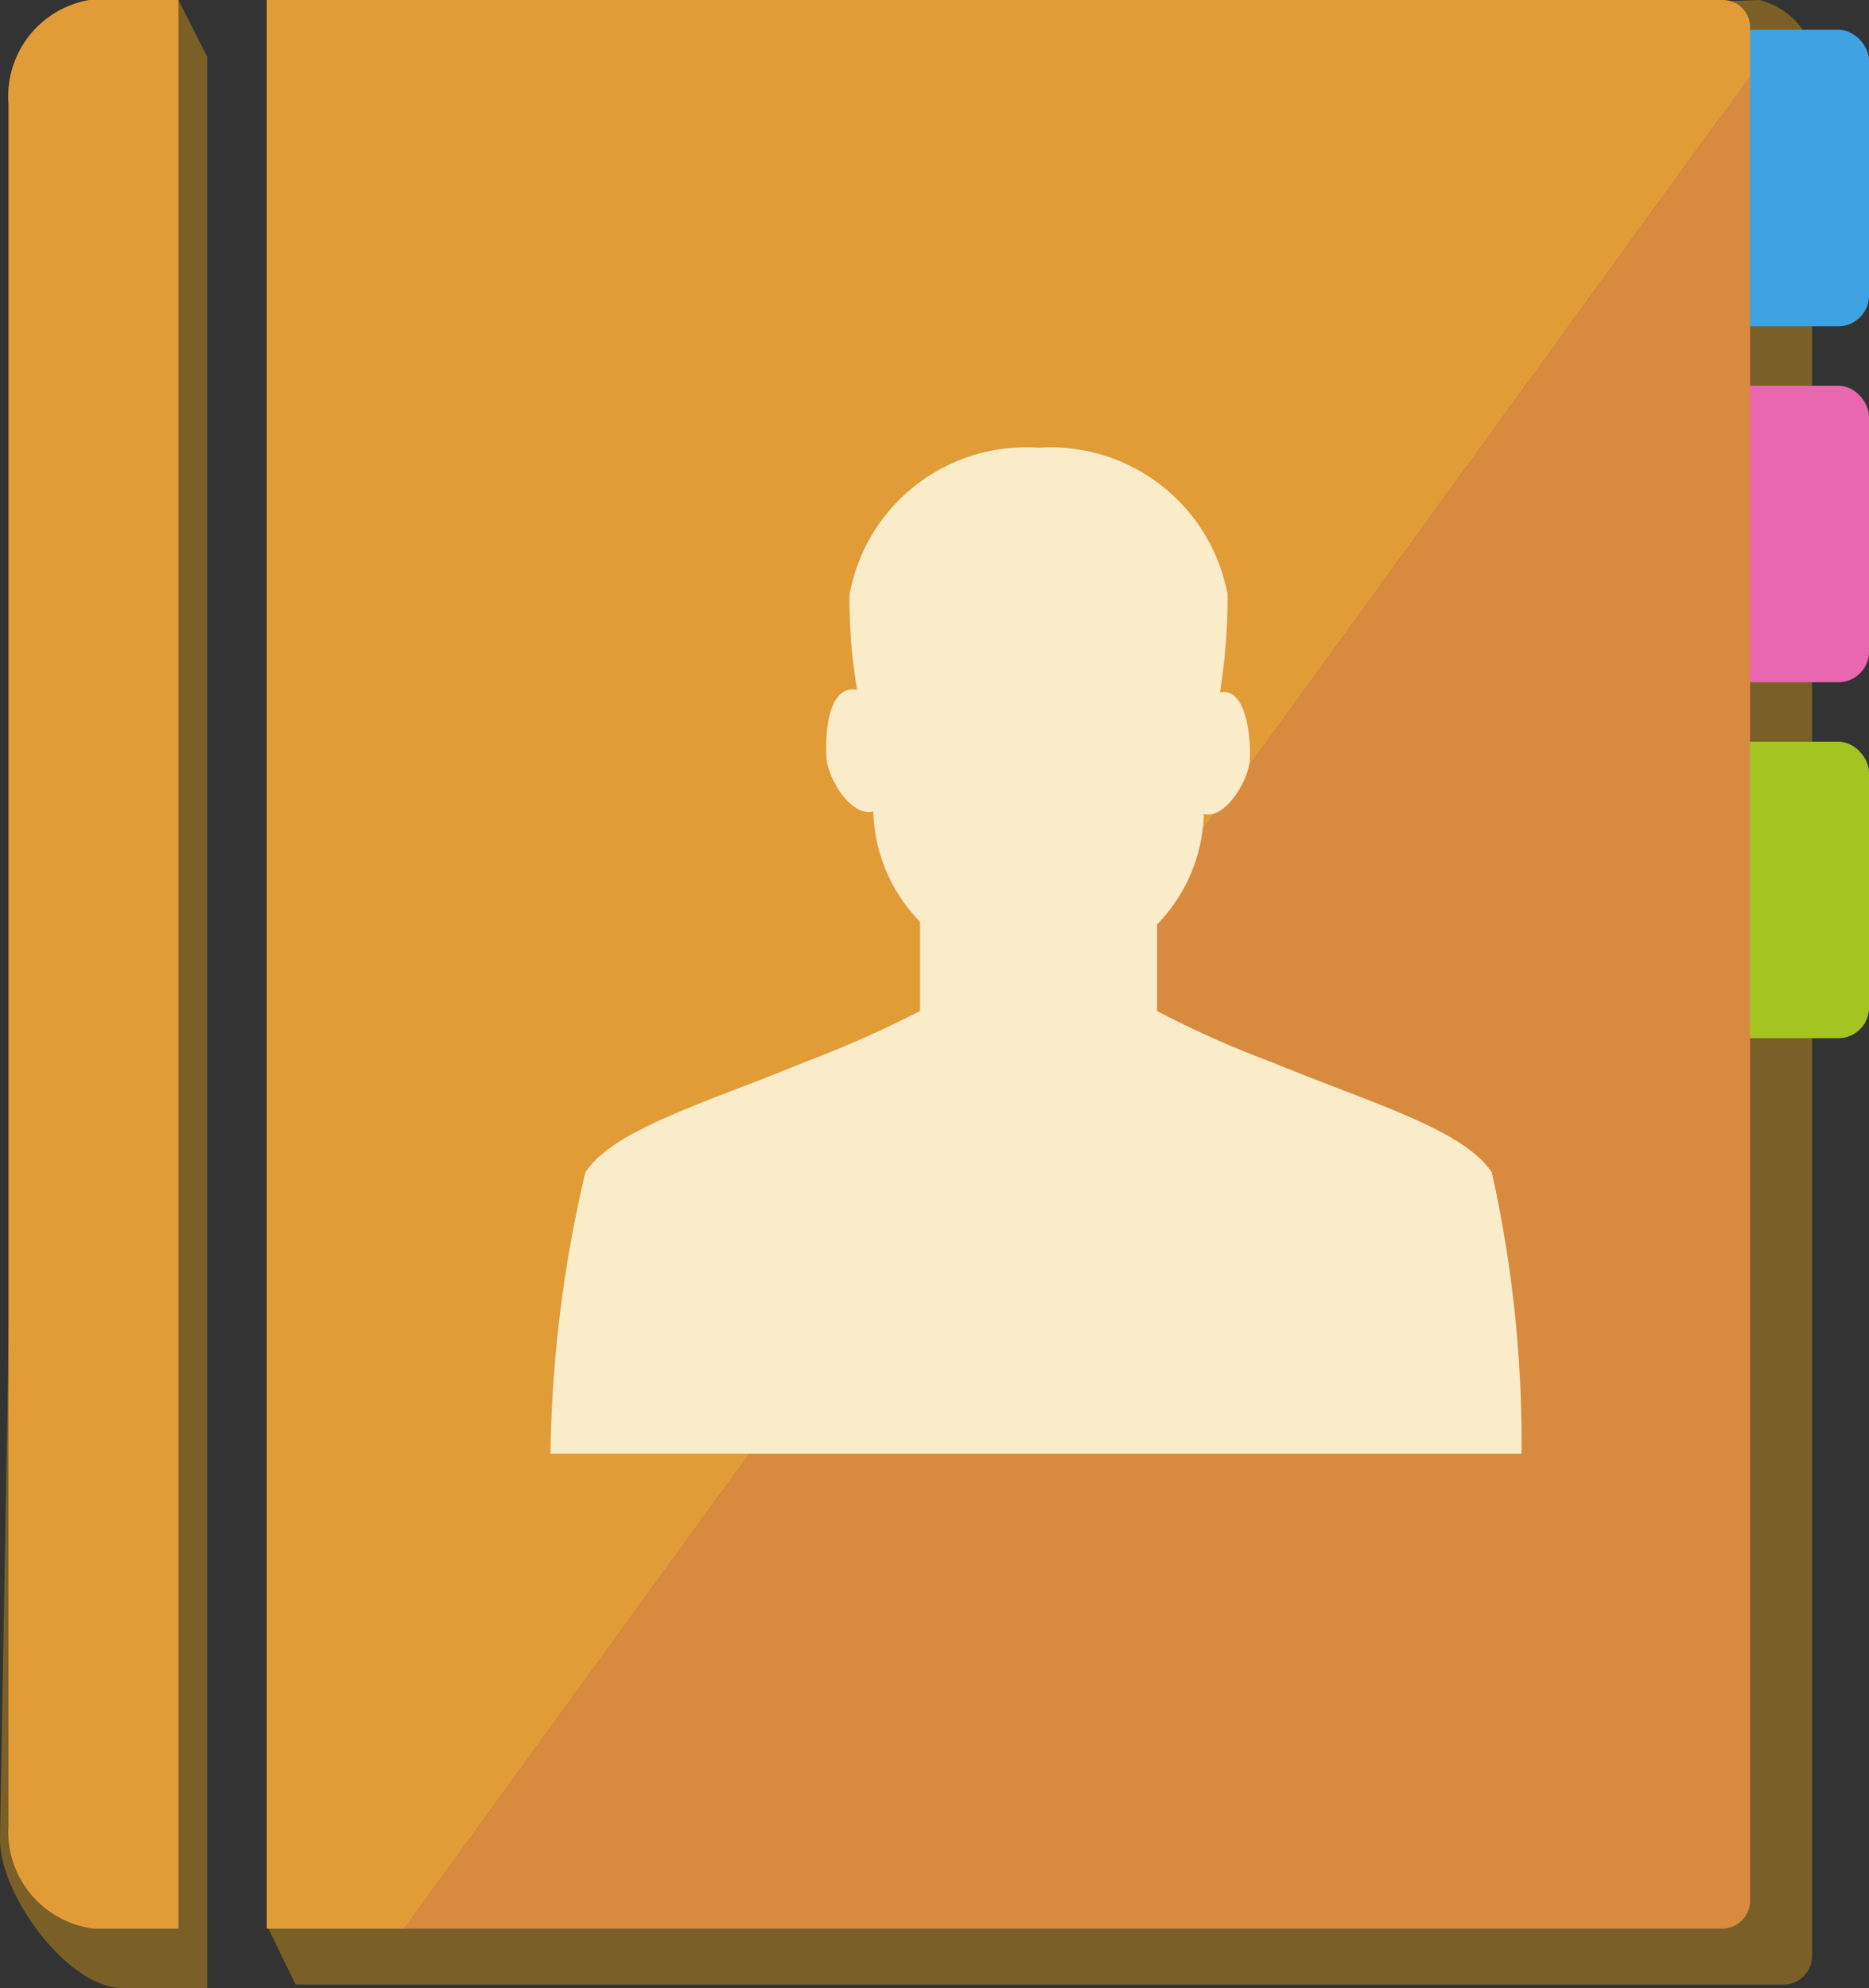
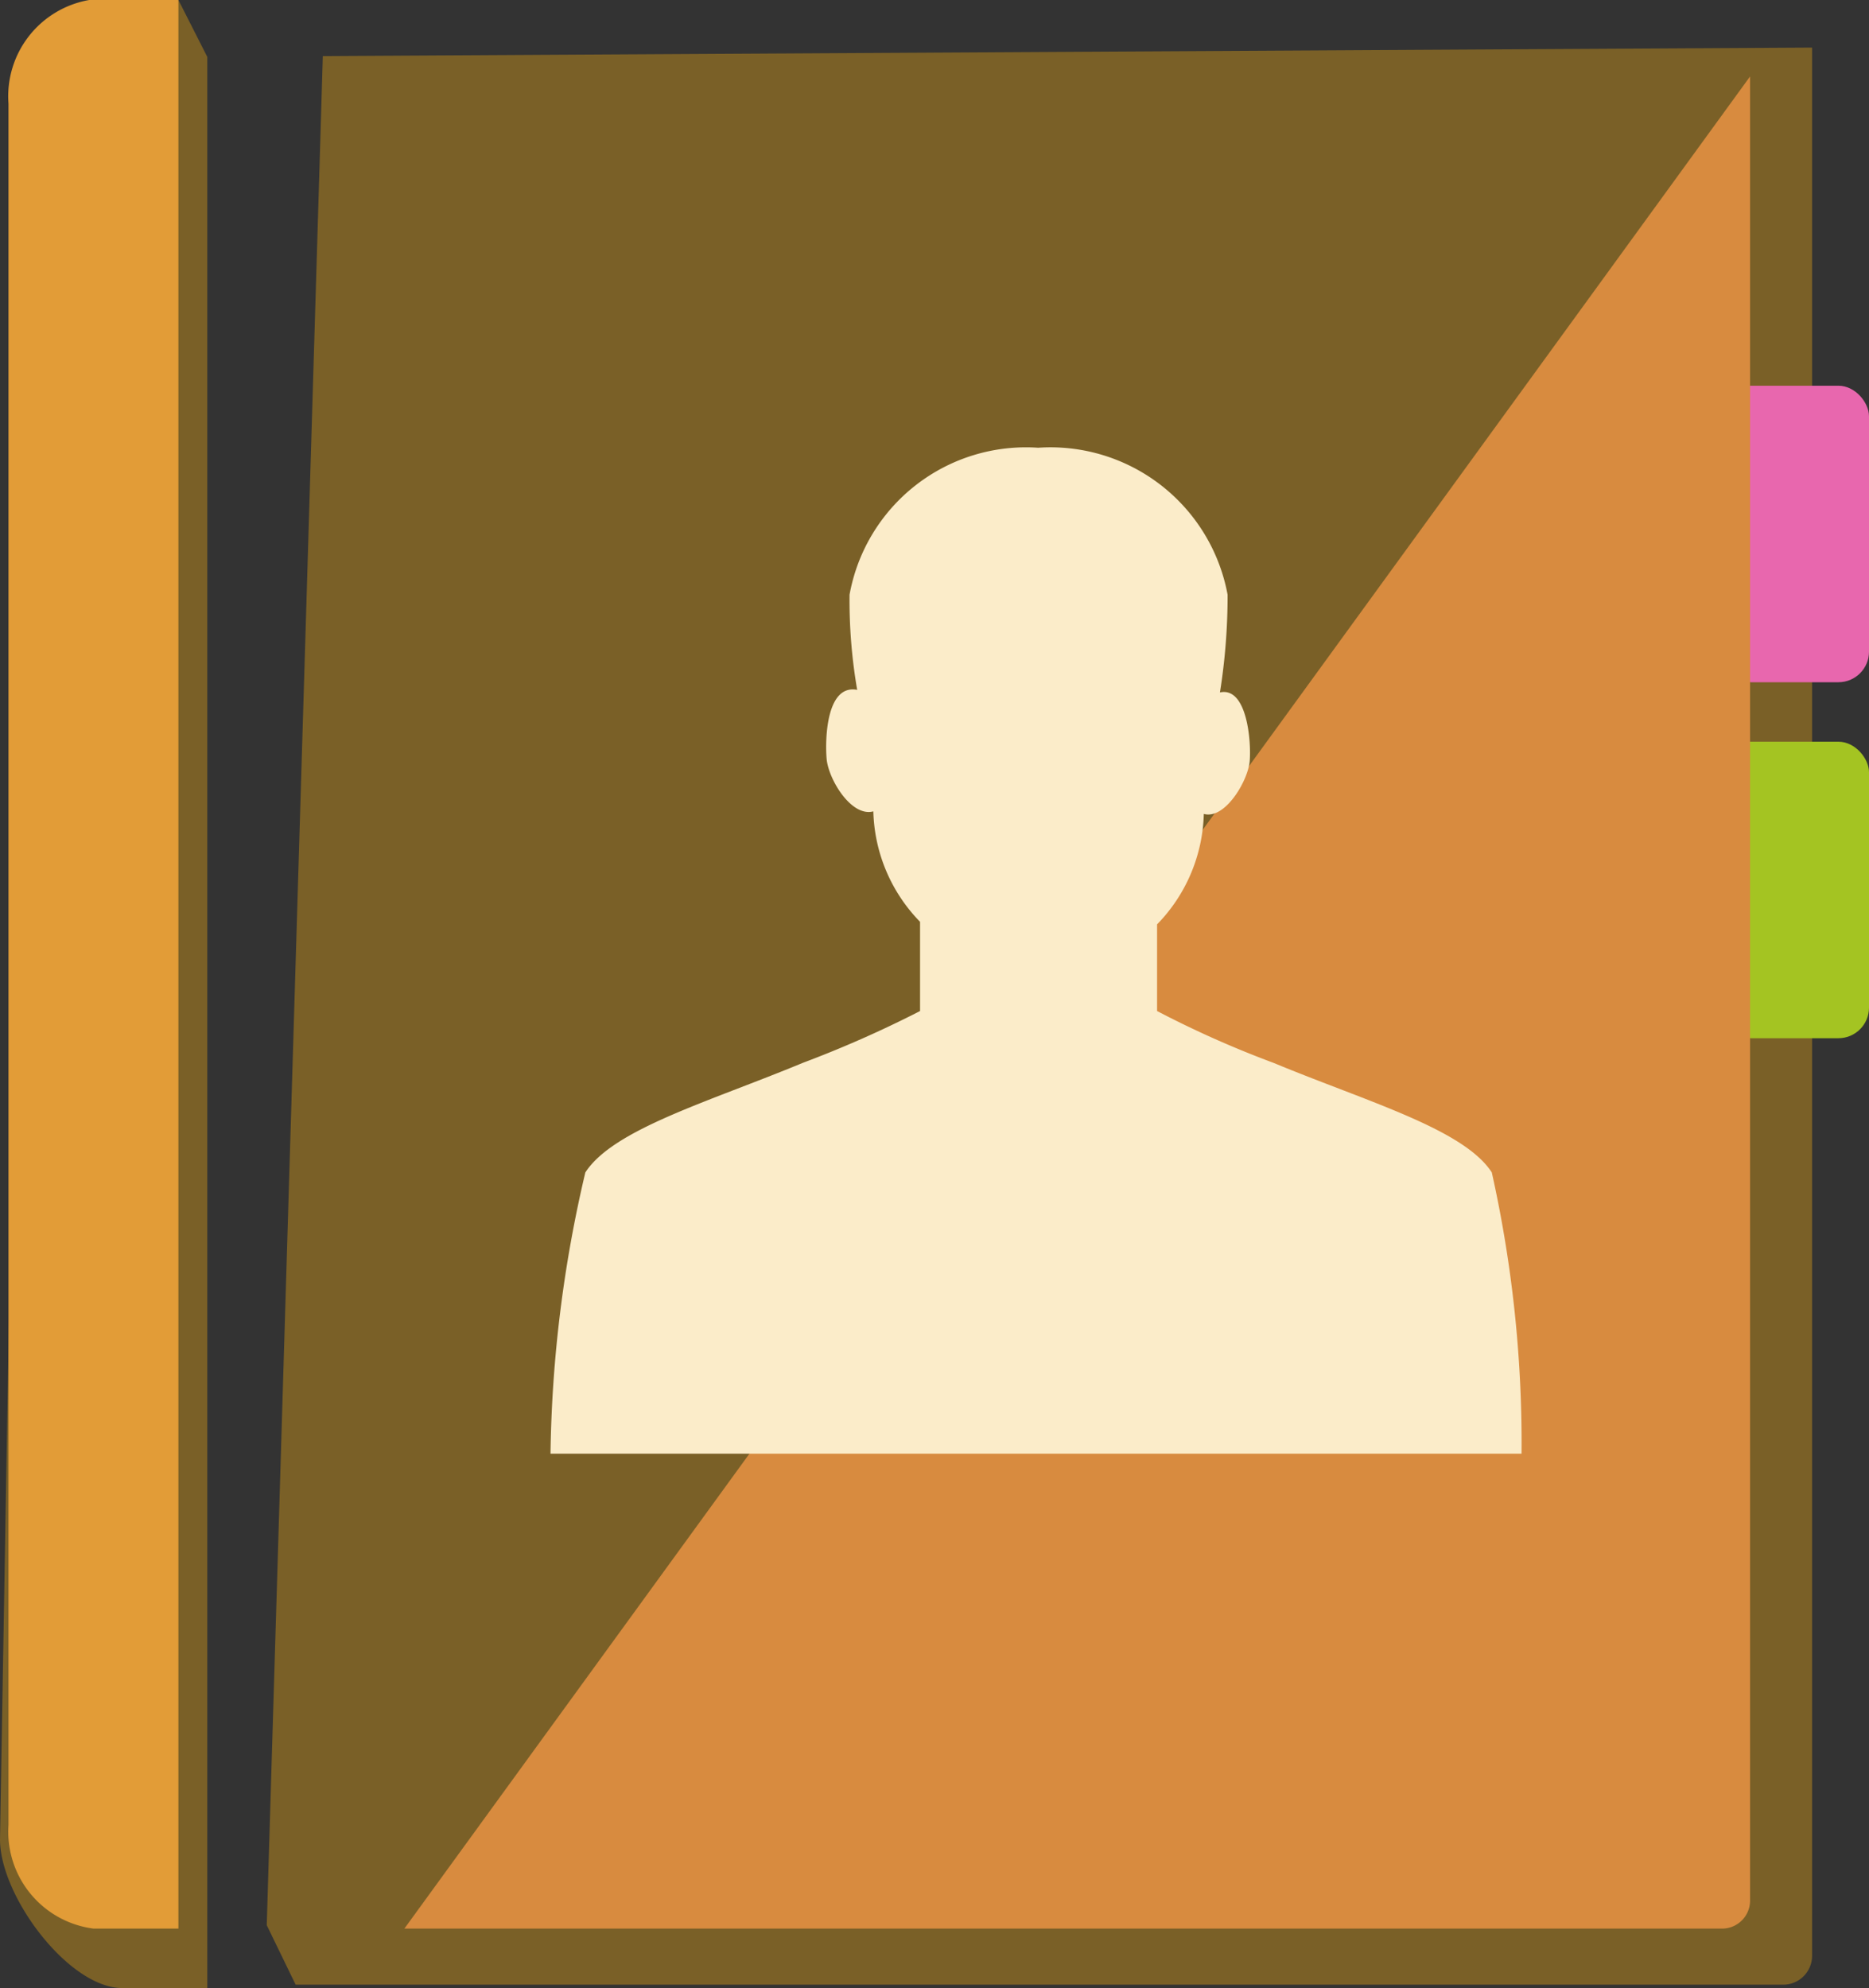
<svg xmlns="http://www.w3.org/2000/svg" viewBox="0 0 22 23.4">
  <rect x="0" y="0" width="22" height="23.4" fill="#333333" stroke="none" />
  <defs>
    <style>.cls-1{fill:#7a6027;}.cls-2{fill:#e29c37;}.cls-3{fill:#3da3e2;}.cls-4{fill:#e867ae;}.cls-5{fill:#a4c422;}.cls-6{fill:#d88b3f;}.cls-7{fill:#fbecc9;}</style>
  </defs>
  <title>price_icon_contact</title>
  <g id="レイヤー_2" data-name="レイヤー 2">
    <g id="デザイン">
      <path class="cls-1" d="M2.44,23.4h-1C.81,23.4,0,22.32,0,21.65L.34,1.89a1.15,1.15,0,0,1,1-1.22L2.1,0l.34.67Z" />
      <path class="cls-2" d="M2.1,22.7h-1a1.15,1.15,0,0,1-1-1.22V1.22A1.15,1.15,0,0,1,1.05,0H2.1Z" />
-       <path class="cls-1" d="M3.8.66l-.66,22,.34.7H21a.34.34,0,0,0,.33-.34V.56A.89.89,0,0,0,20.71,0Z" />
-       <rect class="cls-3" x="20.25" y="0.35" width="1.75" height="3.49" rx="0.36" />
+       <path class="cls-1" d="M3.8.66l-.66,22,.34.7H21a.34.34,0,0,0,.33-.34V.56Z" />
      <rect class="cls-4" x="20.25" y="4.54" width="1.75" height="3.49" rx="0.36" />
      <rect class="cls-5" x="20.25" y="8.73" width="1.75" height="3.49" rx="0.36" />
-       <path class="cls-2" d="M20.6.33A.32.32,0,0,0,20.28,0H3.14V22.7H4.76L20.6.9Z" />
      <path class="cls-6" d="M20.6,22.36V.9L4.76,22.7H20.28a.33.33,0,0,0,.32-.34" />
      <path class="cls-7" d="M17.92,17.11H6.48a15.23,15.23,0,0,1,.41-3.31c.33-.51,1.45-.83,2.56-1.29a13.2,13.2,0,0,0,1.38-.61V10.85a1.93,1.93,0,0,1-.55-1.3c-.26.07-.53-.38-.55-.62s0-.88.36-.81A6.21,6.21,0,0,1,10,7a2.11,2.11,0,0,1,2.22-1.73A2.12,2.12,0,0,1,14.45,7a7.25,7.25,0,0,1-.09,1.15c.32-.07.37.58.35.81s-.29.69-.54.62a1.93,1.93,0,0,1-.55,1.3V11.9a11.92,11.92,0,0,0,1.37.61c1.11.46,2.24.78,2.57,1.29a14.64,14.64,0,0,1,.35,3.31" />
    </g>
  </g>
</svg>